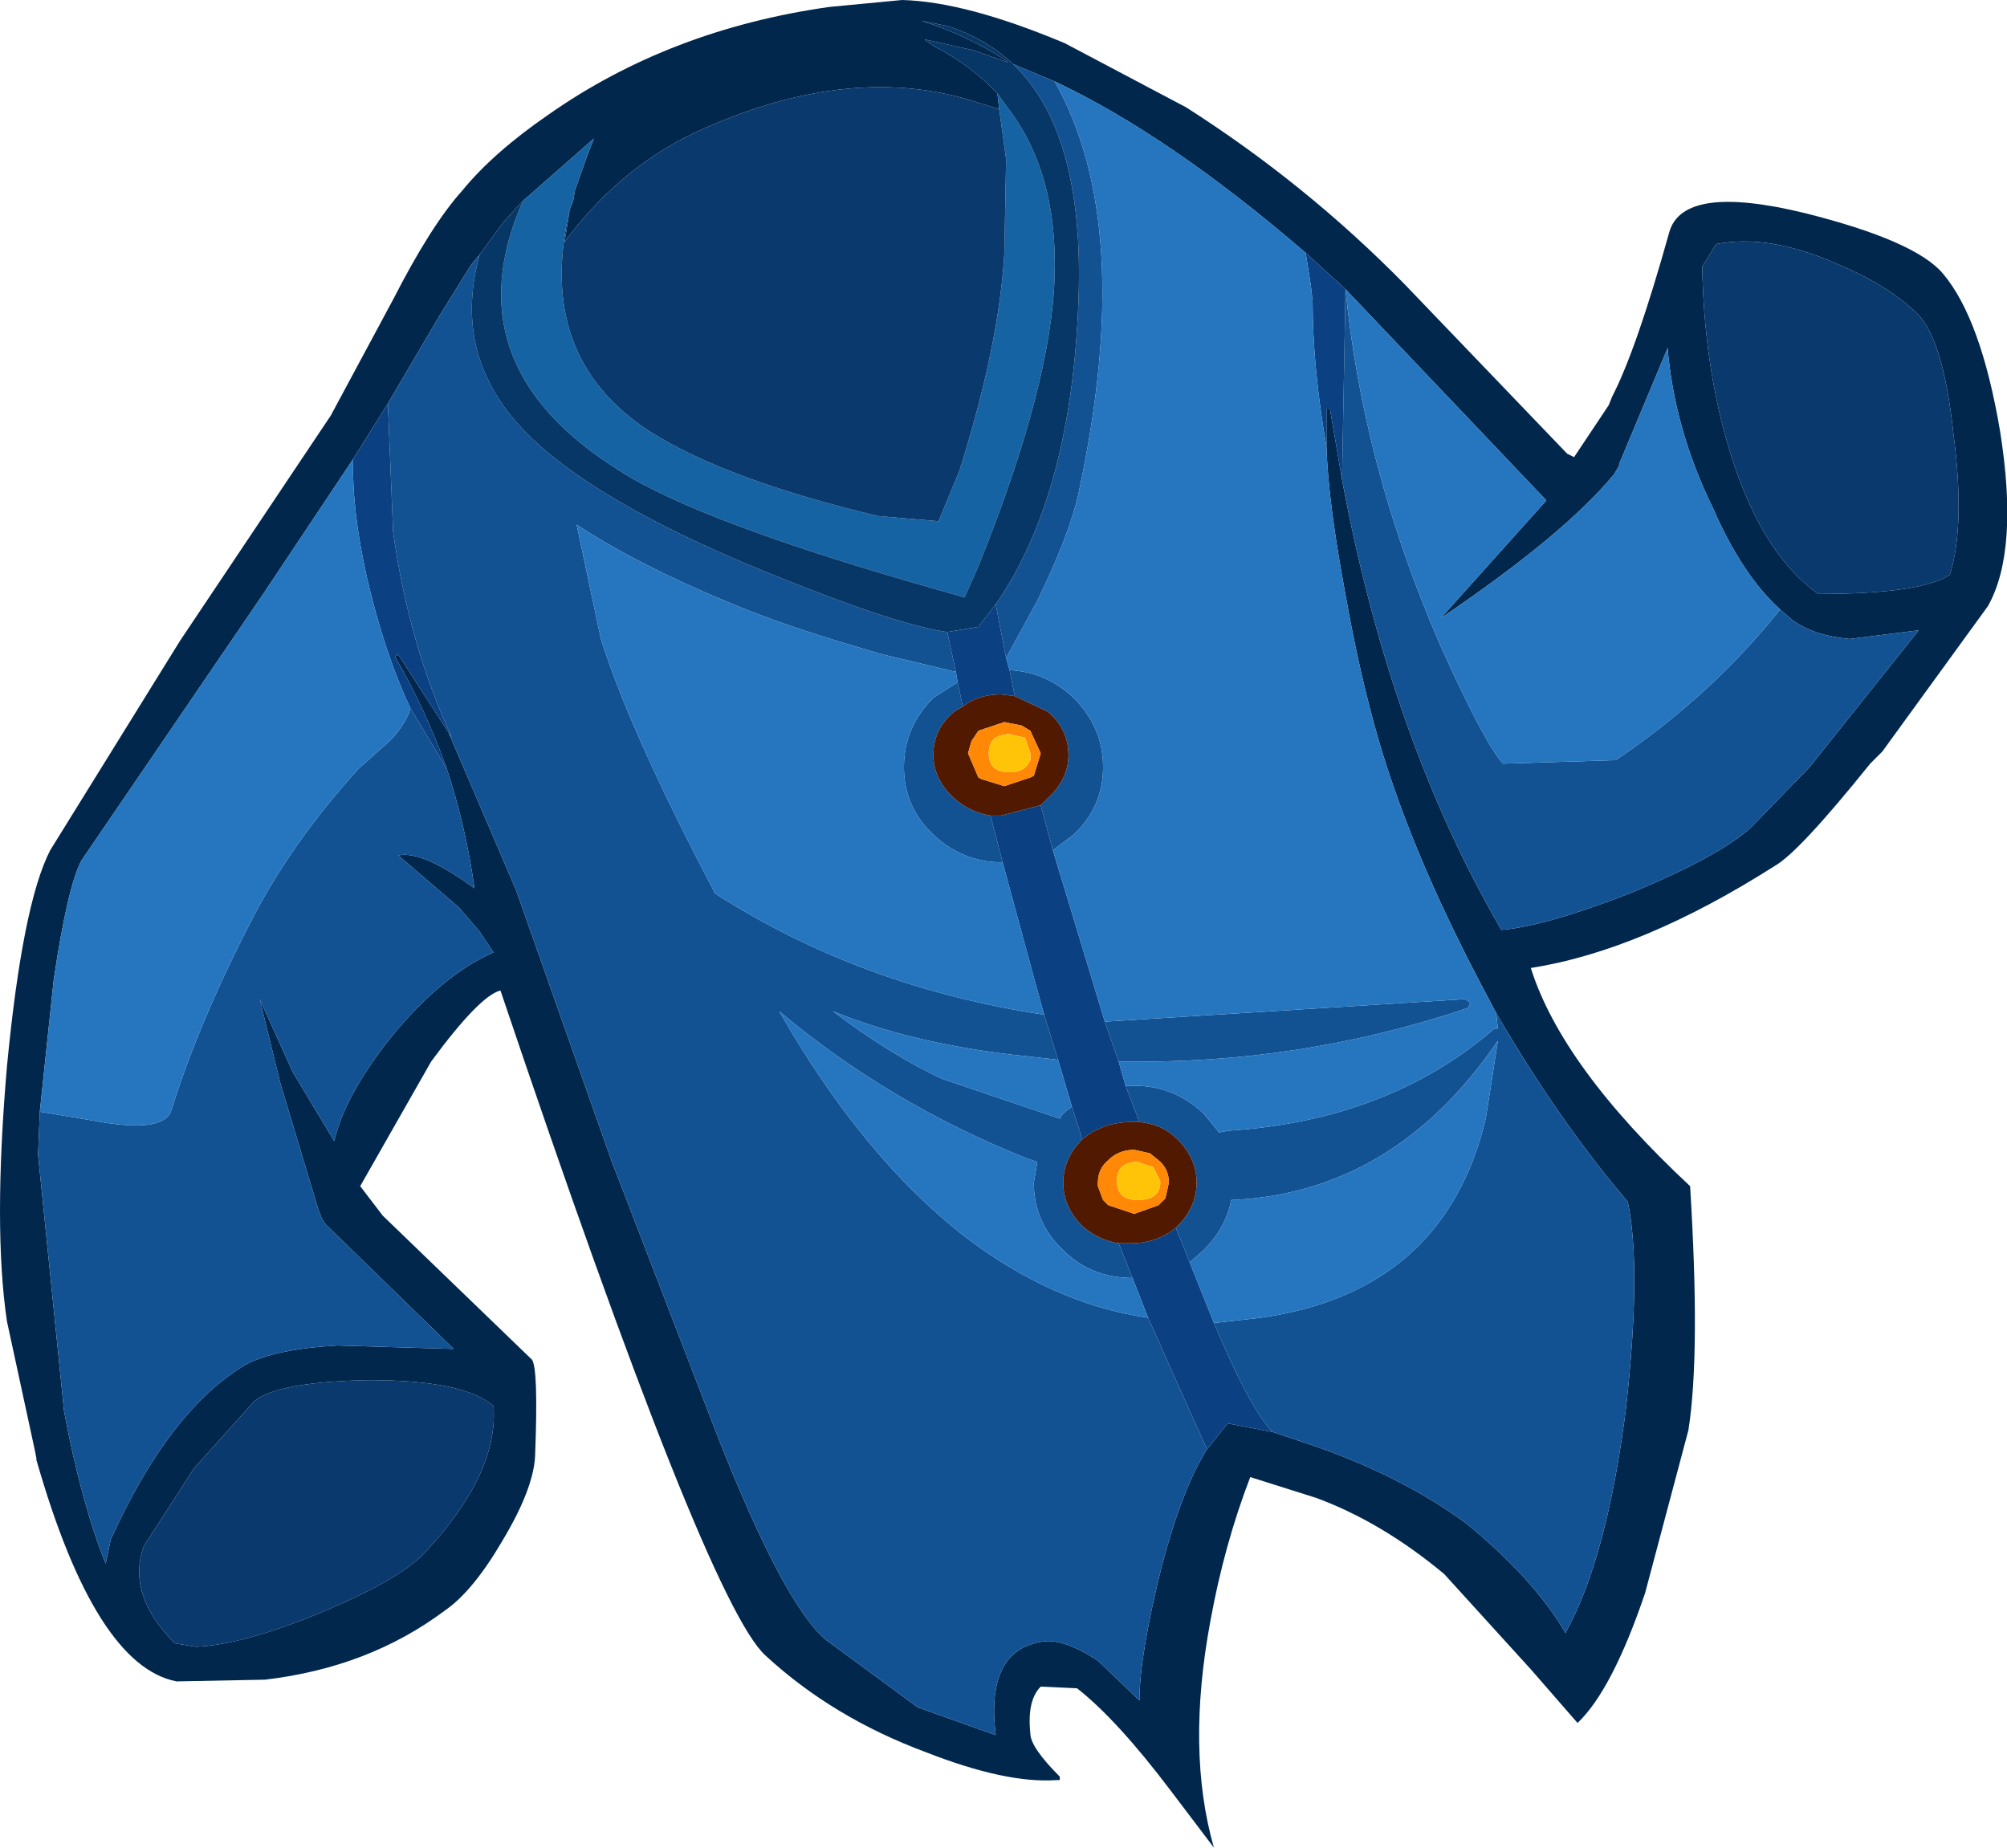
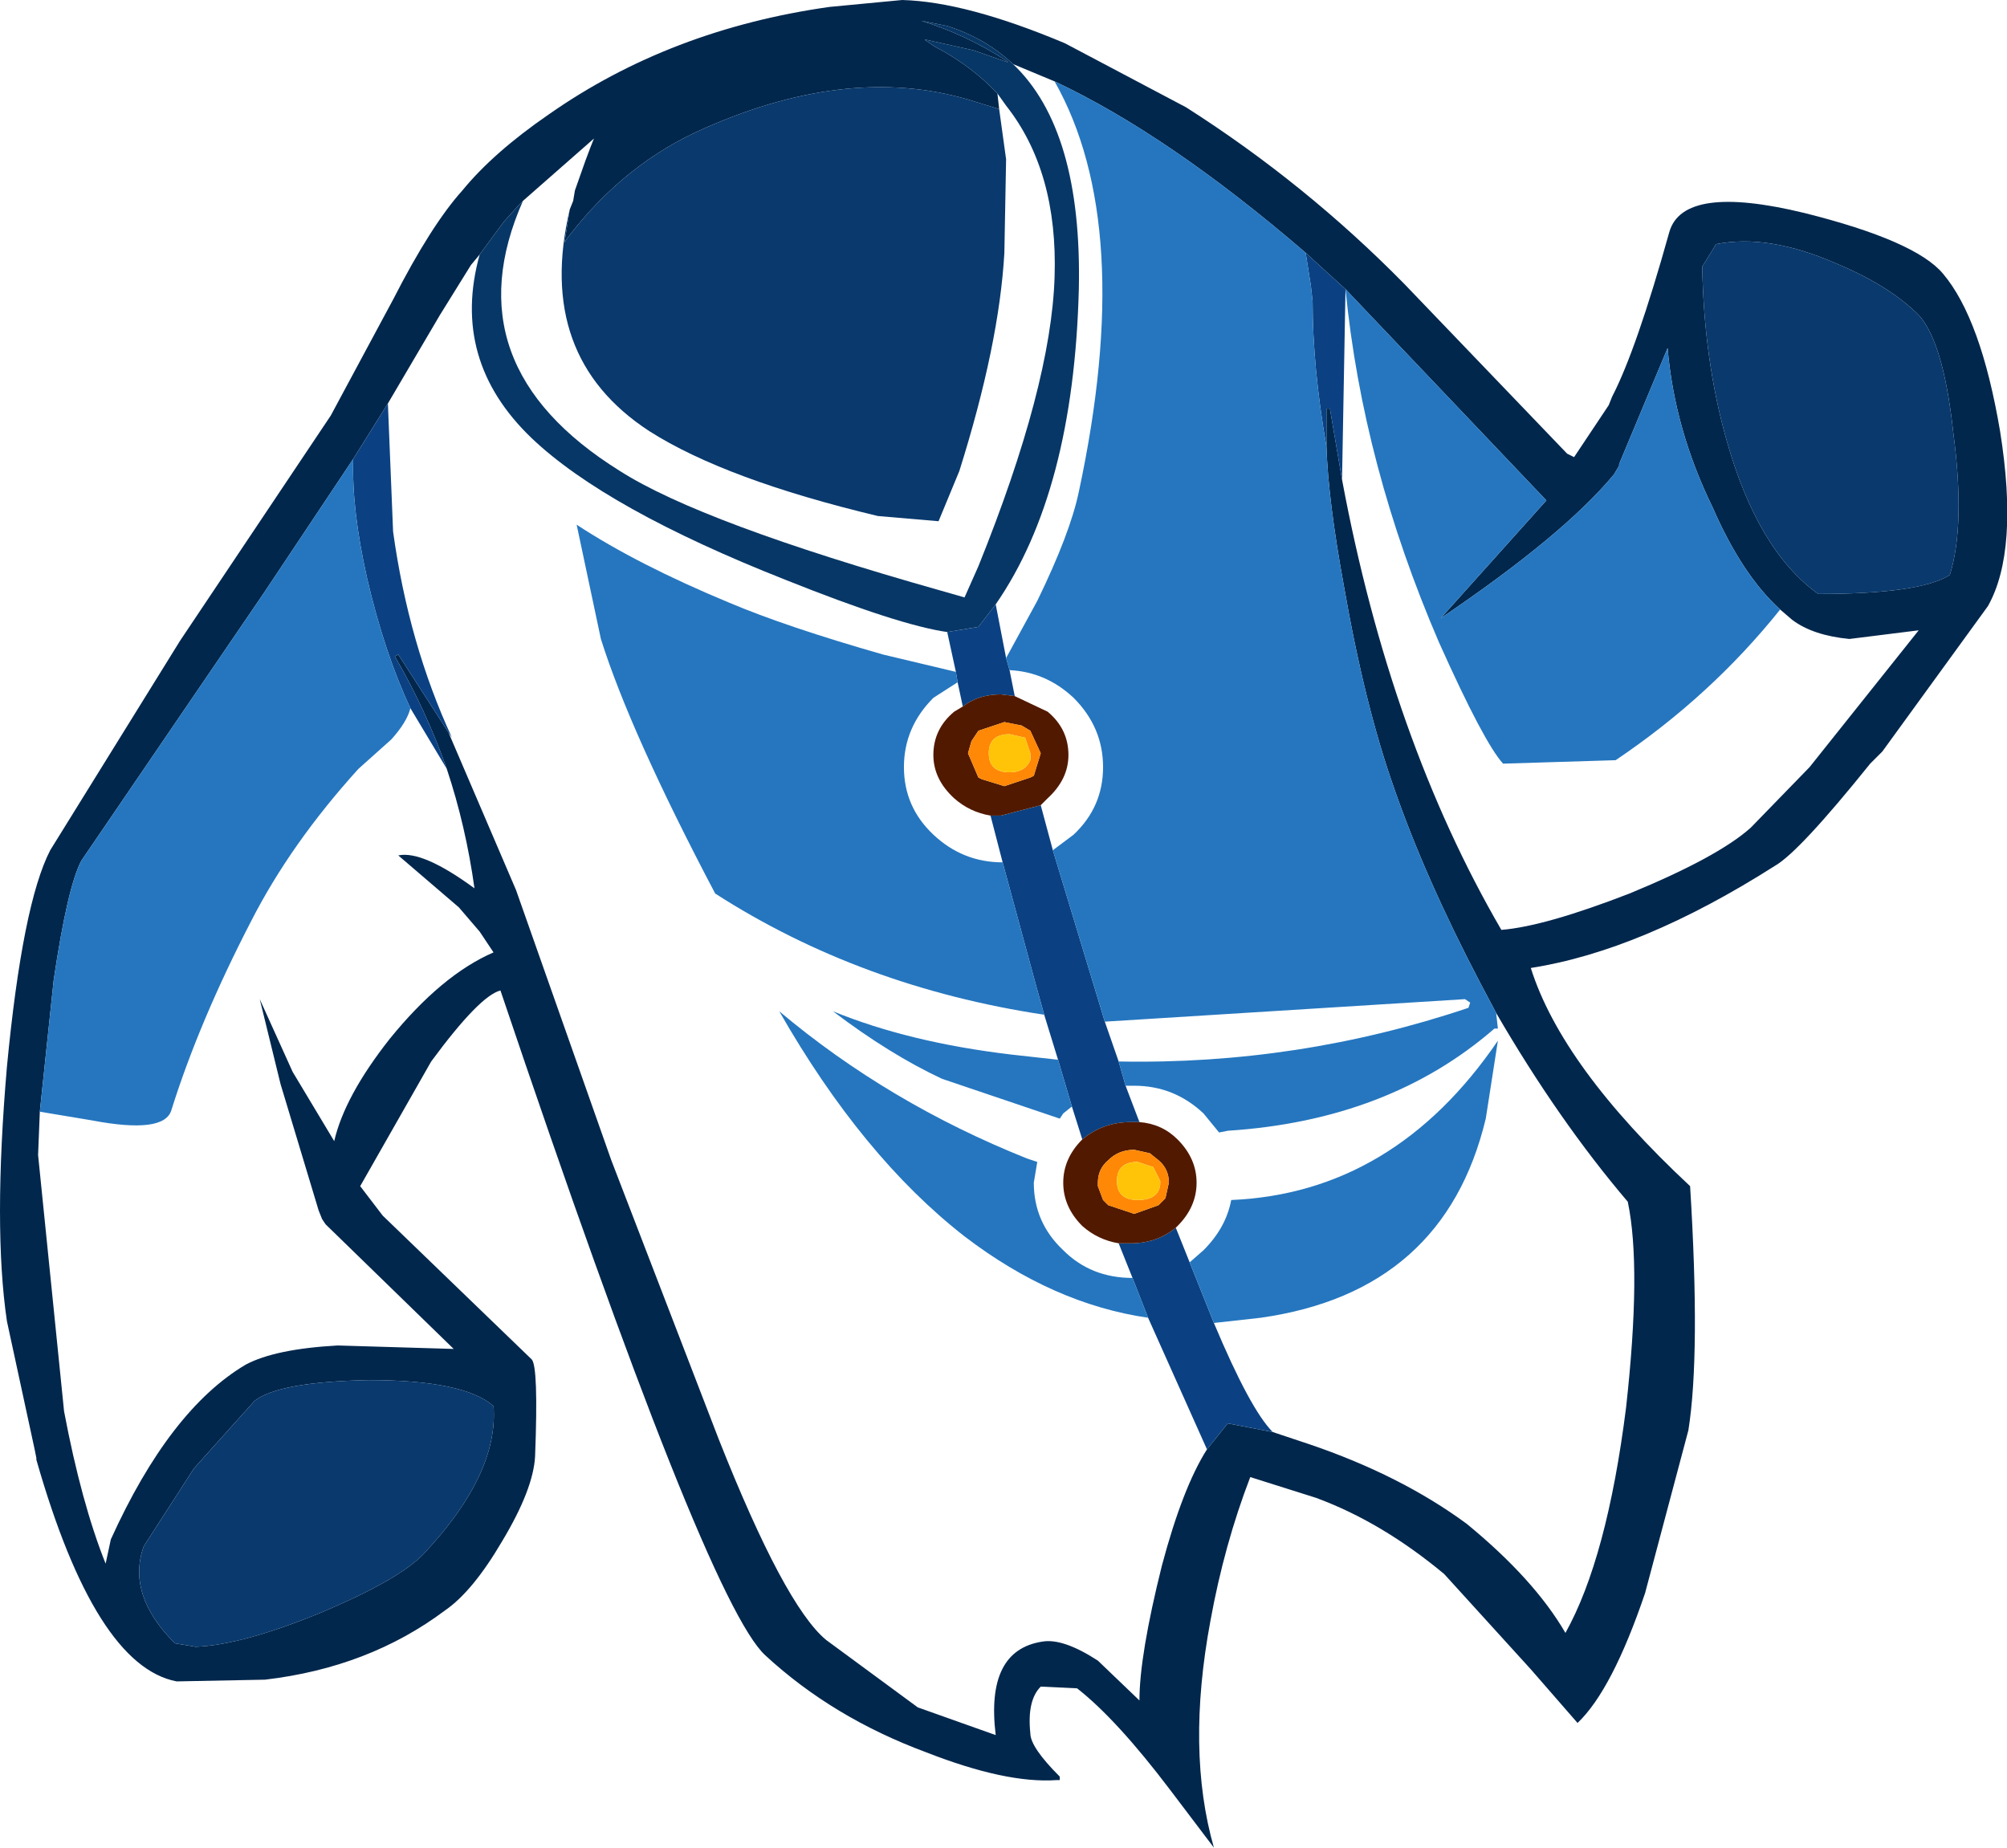
<svg xmlns="http://www.w3.org/2000/svg" version="1.1" width="57.95" height="53.35" viewBox="-28.95 -26.65 57.95 53.35" id="svg2">
  <defs id="defs47" />
  <g id="shape_1" style="stroke-linecap:round;stroke-linejoin:round">
    <path d="m -1.6,-25.9 m 0,0 q 1.1,0.35 1.9,1.1 l 1.2,0.5 q 3.3,1.55 7.25,4.95 l 1.15,1.05 5.8,6.1 -3.05,3.4 q 3.55,-2.4 5,-4.15 l 0.15,-0.25 0,-0.05 1.4,-3.35 q 0.2,2.35 1.3,4.6 0.85,1.95 1.95,2.95 l 0.35,0.3 q 0.6,0.45 1.65,0.55 l 2,-0.25 -3.15,3.95 -1.7,1.75 q -0.95,0.85 -3.5,1.9 -2.45,0.95 -3.7,1.05 -3.2,-5.5 -4.6,-13 l -0.35,-2.05 -0.1,0 0,1.1 q 0.05,1.55 0.5,4 0.6,3.45 1.45,5.85 0.9,2.6 2.5,5.65 l 0.45,0.85 q 1.8,3.1 3.8,5.45 0.4,1.9 -0.05,5.95 -0.55,4.35 -1.75,6.5 -0.9,-1.55 -2.85,-3.15 -1.9,-1.4 -4.55,-2.3 L 7.8,14.7 6.5,14.45 5.9,15.2 q -0.7,1.1 -1.3,3.35 -0.65,2.6 -0.65,3.9 L 2.75,21.3 Q 1.75,20.65 1.15,20.75 -0.5,21 -0.2,23.45 L -2.45,22.65 -5.1,20.7 q -1.2,-1 -3.1,-5.8 l -3.1,-8.05 -2.75,-7.8 -1.95,-4.55 -1.45,-2.25 -0.1,0.05 q 0.9,1.55 1.5,3.25 0.55,1.65 0.8,3.45 -1.5,-1.1 -2.2,-0.95 l 1.75,1.5 0.6,0.7 0.4,0.6 q -1.5,0.65 -3,2.5 Q -19,5 -19.3,6.3 l -1.2,-2 -0.95,-2.1 0.6,2.45 1.1,3.65 0.1,0.25 0.1,0.15 3.7,3.6 -3.35,-0.1 q -1.8,0.1 -2.65,0.55 -2.2,1.3 -3.9,5.05 l -0.15,0.7 q -0.7,-1.75 -1.2,-4.4 l -0.75,-7.4 0.05,-1.25 0.4,-3.8 q 0.4,-2.7 0.8,-3.45 l 5.25,-7.7 2.6,-3.9 1,-1.6 1.5,-2.55 0.9,-1.45 0.25,-0.3 0.55,-0.75 0.15,-0.2 0.45,-0.5 0.1,-0.1 2.05,-1.8 -0.1,0.25 -0.15,0.4 -0.3,0.85 -0.05,0.3 -0.1,0.25 -0.15,0.95 0.1,-0.15 q 1.65,-2.15 3.95,-3.15 4.3,-1.9 7.85,-0.75 l 0.65,0.2 -0.05,-0.45 q -0.75,-0.8 -1.8,-1.35 l -0.3,-0.2 0.05,0 1.35,0.3 1,0.35 -0.05,-0.05 q -1.15,-0.75 -2.45,-1.15 l 0.75,0.15 m 19.2,10.7 -0.1,0.25 -1,1.5 -0.2,-0.1 -4.7,-4.9 q -2.85,-2.9 -6.3,-5.1 L 1.8,-25.4 q -2.85,-1.2 -4.7,-1.25 l -2.1,0.2 q -4.6,0.65 -8.1,3.1 -1.6,1.1 -2.5,2.2 -0.9,1 -2,3.15 l -1.8,3.35 -4.35,6.5 -3.75,6.05 q -0.8,1.55 -1.25,6.25 -0.4,4.65 0,7.35 l 0.8,3.7 0.05,0.25 0,0.05 q 1.7,5.95 4.05,6.4 l 2.55,-0.05 q 3,-0.35 5.2,-2 0.8,-0.55 1.65,-2 0.9,-1.5 0.95,-2.45 0.1,-2.6 -0.1,-2.8 L -17.9,8.45 -18.55,7.6 -16.5,4 q 1.4,-1.9 2,-2.05 5.95,17.65 7.65,19.2 1.95,1.8 4.65,2.8 2.3,0.9 3.75,0.8 l 0.1,0 0,-0.1 Q 0.8,23.8 0.8,23.4 0.7,22.45 1.1,22.05 L 2.15,22.1 Q 3.3,23 4.85,25.05 L 6.1,26.7 Q 5.3,23.9 6,20.15 6.4,17.95 7.15,16 l 1.9,0.6 q 1.9,0.7 3.7,2.2 l 2.5,2.75 1.35,1.55 q 1,-0.95 1.95,-3.75 l 1.25,-4.7 q 0.35,-2.2 0.05,-7.05 -3.7,-3.45 -4.6,-6.3 3.2,-0.5 7.05,-2.95 0.7,-0.4 2.75,-2.95 l 0.35,-0.35 3.05,-4.2 q 0.9,-1.6 0.35,-5.05 -0.55,-3.25 -1.65,-4.55 -0.8,-0.95 -4,-1.75 -3.5,-0.85 -3.9,0.55 -0.95,3.4 -1.65,4.75 m 9.85,1.05 q 0.35,2.65 -0.1,4.1 -0.85,0.55 -3.8,0.55 -1.75,-1.25 -2.65,-4.45 -0.65,-2.3 -0.7,-5 l 0.4,-0.65 q 1.5,-0.3 3.45,0.55 1.45,0.6 2.3,1.4 0.8,0.7 1.1,3.5 m -42.15,28.1 q 0.15,1.95 -2,4.25 -0.7,0.75 -2.95,1.7 -2.3,0.95 -3.65,1 l -0.6,-0.1 q -1.4,-1.4 -0.9,-2.8 l 1.45,-2.25 1.75,-1.95 q 0.7,-0.55 3.3,-0.6 2.75,0 3.6,0.75" id="path5" style="fill:#02274c;fill-opacity:1;stroke:none" />
    <path d="M -1.6,-25.9" id="path7" style="fill:none;stroke:none" />
-     <path d="m 0.1,-23.6 m 0,0 -0.25,-0.35 0.05,0.45 0.2,1.45 -0.05,2.7 q -0.15,2.65 -1.3,6.3 l -0.6,1.45 -1.75,-0.15 q -4.4,-1.05 -6.6,-2.45 -3.3,-2.15 -2.3,-6.4 l 0.1,-0.25 0.05,-0.3 0.3,-0.85 0.15,-0.4 0.1,-0.25 -2.05,1.8 q -2.1,4.75 2.8,7.8 2.35,1.5 9.25,3.45 l 0.7,0.2 0.4,-0.9 q 2.1,-5.2 2.2,-8.35 0.1,-3.05 -1.4,-4.95" id="path9" style="fill:#1663a3;fill-opacity:1;stroke:none" />
    <path d="M 0.1,-23.6" id="path11" style="fill:none;stroke:none" />
-     <path d="m -13.6,-14 m 0,0 q -2.35,-2.25 -1.5,-5.3 l -0.25,0.3 -0.9,1.45 -1.5,2.55 0.15,3.7 q 0.45,3.25 1.7,5.95 l -0.1,-0.15 1.95,4.55 2.75,7.8 3.1,8.05 q 1.9,4.8 3.1,5.8 l 2.65,1.95 2.25,0.8 q -0.3,-2.45 1.35,-2.7 0.6,-0.1 1.6,0.55 l 1.2,1.15 q 0,-1.3 0.65,-3.9 Q 5.2,16.3 5.9,15.2 L 4.2,11.4 Q 1.45,11 -1.1,9.05 -4.05,6.75 -6.45,2.55 -3.3,5.2 0.7,6.8 L 1,6.9 0.9,7.5 q 0,1.15 0.85,1.95 0.8,0.8 2,0.8 l -0.4,-1 Q 2.75,9.15 2.3,8.75 1.75,8.2 1.75,7.5 1.75,6.8 2.3,6.25 L 2,5.3 1.75,5.5 1.65,5.65 -1.75,4.5 Q -3.25,3.8 -4.9,2.55 -2.7,3.45 0.25,3.8 L 1.6,3.95 1.2,2.65 q -5.3,-0.8 -9.5,-3.5 -2.45,-4.65 -3.3,-7.35 l -0.7,-3.3 q 1.75,1.15 4.4,2.25 1.65,0.7 4.45,1.5 l 2.1,0.5 -0.25,-1.15 q -1.4,-0.2 -4.65,-1.5 -5.2,-2.05 -7.35,-4.1 m 15.8,-4.3 q -0.15,5.85 -2.4,9.1 L 0.1,-7.65 1,-9.3 q 0.95,-1.95 1.2,-3.15 1.65,-7.7 -0.7,-11.85 l -1.2,-0.5 q 2,1.9 1.9,6.5 m 20.6,9.55 -0.35,-0.3 q -2,2.5 -4.75,4.35 l -3.25,0.1 Q 13.9,-5.2 12.6,-8.1 10.4,-13.2 9.9,-18.3 l -0.1,5.5 q 1.4,7.5 4.6,13 1.25,-0.1 3.7,-1.05 2.55,-1.05 3.5,-1.9 l 1.7,-1.75 3.15,-3.95 -2,0.25 Q 23.4,-8.3 22.8,-8.75 m -4.75,16.8 q -2,-2.35 -3.8,-5.45 l 0.05,0.45 -0.1,0 Q 11.15,5.7 6.5,6 L 6.25,6.05 5.8,5.5 Q 4.95,4.7 3.8,4.7 l -0.25,0 0.4,1.05 Q 4.6,5.8 5.05,6.25 5.6,6.8 5.6,7.5 5.6,8.2 5.05,8.75 L 5,8.8 5.4,9.8 5.8,9.45 Q 6.45,8.8 6.6,8 11.3,7.8 14.3,3.4 l -0.35,2.25 q -1.2,5 -6.5,5.75 L 6.1,11.55 q 1.05,2.5 1.7,3.15 l 1.05,0.35 q 2.65,0.9 4.55,2.3 1.95,1.6 2.85,3.15 Q 17.45,18.35 18,14 18.45,9.95 18.05,8.05 M -15.25,-1 q -0.25,-1.8 -0.8,-3.45 L -17.1,-6.2 q -0.1,0.4 -0.55,0.9 l -0.95,0.85 q -1.95,2.15 -3.1,4.4 -1.5,2.9 -2.3,5.45 -0.2,0.7 -2.3,0.3 l -1.5,-0.25 -0.05,1.25 0.75,7.4 q 0.5,2.65 1.2,4.4 l 0.15,-0.7 q 1.7,-3.75 3.9,-5.05 0.85,-0.45 2.65,-0.55 l 3.35,0.1 -3.7,-3.6 -0.1,-0.15 -0.1,-0.25 -1.1,-3.65 -0.6,-2.45 0.95,2.1 1.2,2 q 0.3,-1.3 1.6,-2.95 1.5,-1.85 3,-2.5 l -0.4,-0.6 -0.6,-0.7 -1.75,-1.5 q 0.7,-0.15 2.2,0.95 M 13.35,2.2 2.95,2.85 3.35,4 q 5.2,0.1 10.1,-1.55 L 13.5,2.3 13.35,2.2 M 1.45,-2.1 2.05,-2.55 Q 2.9,-3.35 2.9,-4.5 2.9,-5.65 2.05,-6.5 1.25,-7.25 0.2,-7.3 l 0.15,0.75 0.95,0.45 q 0.6,0.5 0.6,1.25 0,0.7 -0.6,1.25 l -0.2,0.2 0.35,1.3 M -1.15,-6.25 -1.3,-6.95 -2,-6.5 q -0.85,0.85 -0.85,2 0,1.15 0.85,1.95 0.85,0.8 2,0.8 L -0.35,-3.1 Q -0.95,-3.2 -1.4,-3.6 -2,-4.15 -2,-4.85 -2,-5.6 -1.4,-6.1 l 0.25,-0.15" id="path13" style="fill:#125293;fill-opacity:1;stroke:none" />
    <path d="M -13.6,-14" id="path15" style="fill:none;stroke:none" />
    <path d="m -0.7,-8.55 m 0,0 -0.9,0.15 0.25,1.15 0.05,0.3 0.15,0.7 Q -0.7,-6.6 -0.05,-6.6 L 0.35,-6.55 0.2,-7.3 0.1,-7.65 -0.2,-9.2 -0.7,-8.55 m 10.6,-9.75 -1.15,-1.05 0.15,0.95 0.05,0.45 q 0,1.9 0.4,4.2 l 0,-1.1 0.1,0 0.35,2.05 0.1,-5.5 M 6.5,14.45 7.8,14.7 Q 7.15,14.05 6.1,11.55 L 5.4,9.8 5,8.8 Q 4.45,9.25 3.7,9.25 l -0.35,0 0.4,1 0.45,1.15 1.7,3.8 0.6,-0.75 m -23.95,-22.2 1.45,2.25 0.1,0.15 q -1.25,-2.7 -1.7,-5.95 l -0.15,-3.7 -1,1.6 q -0.05,1.45 0.4,3.45 0.5,2.15 1.25,3.75 l 1.05,1.75 q -0.6,-1.7 -1.5,-3.25 l 0.1,-0.05 m 18.9,5.65 -0.35,-1.3 -1.15,0.3 -0.3,0 L 0,-1.75 0.95,1.75 1.2,2.65 1.6,3.95 2,5.3 2.3,6.25 q 0.6,-0.5 1.4,-0.5 l 0.25,0 L 3.55,4.7 3.35,4 2.95,2.85 1.45,-2.1" id="path17" style="fill:#0b4182;fill-opacity:1;stroke:none" />
    <path d="M -0.7,-8.55" id="path19" style="fill:none;stroke:none" />
    <path d="m 8.75,-19.35 m 0,0 q -3.95,-3.4 -7.25,-4.95 2.35,4.15 0.7,11.85 -0.25,1.2 -1.2,3.15 l -0.9,1.65 0.1,0.35 q 1.05,0.05 1.85,0.8 0.85,0.85 0.85,2 0,1.15 -0.85,1.95 L 1.45,-2.1 2.95,2.85 13.35,2.2 13.5,2.3 13.45,2.45 Q 8.55,4.1 3.35,4 l 0.2,0.7 0.25,0 q 1.15,0 2,0.8 L 6.25,6.05 6.5,6 q 4.65,-0.3 7.7,-2.95 l 0.1,0 L 14.25,2.6 13.8,1.75 Q 12.2,-1.3 11.3,-3.9 10.45,-6.3 9.85,-9.75 q -0.45,-2.45 -0.5,-4 -0.4,-2.3 -0.4,-4.2 L 8.9,-18.4 8.75,-19.35 m 6.95,7.15 -5.8,-6.1 q 0.5,5.1 2.7,10.2 1.3,2.9 1.85,3.5 l 3.25,-0.1 q 2.75,-1.85 4.75,-4.35 -1.1,-1 -1.95,-2.95 -1.1,-2.25 -1.3,-4.6 l -1.4,3.35 0,0.05 -0.15,0.25 q -1.45,1.75 -5,4.15 l 3.05,-3.4 m -43.1,13.85 -0.4,3.8 1.5,0.25 q 2.1,0.4 2.3,-0.3 0.8,-2.55 2.3,-5.45 1.15,-2.25 3.1,-4.4 l 0.95,-0.85 q 0.45,-0.5 0.55,-0.9 -0.75,-1.6 -1.25,-3.75 -0.45,-2 -0.4,-3.45 l -2.6,3.9 -5.25,7.7 q -0.4,0.75 -0.8,3.45 m 19.1,-2.5 q 4.2,2.7 9.5,3.5 L 0.95,1.75 0,-1.75 q -1.15,0 -2,-0.8 -0.85,-0.8 -0.85,-1.95 0,-1.15 0.85,-2 l 0.7,-0.45 -0.05,-0.3 -2.1,-0.5 q -2.8,-0.8 -4.45,-1.5 -2.65,-1.1 -4.4,-2.25 l 0.7,3.3 q 0.85,2.7 3.3,7.35 m 7.2,9.9 Q 1.45,11 4.2,11.4 L 3.75,10.25 q -1.2,0 -2,-0.8 Q 0.9,8.65 0.9,7.5 L 1,6.9 0.7,6.8 q -4,-1.6 -7.15,-4.25 2.4,4.2 5.35,6.5 M 1.75,5.5 2,5.3 1.6,3.95 0.25,3.8 Q -2.7,3.45 -4.9,2.55 -3.25,3.8 -1.75,4.5 L 1.65,5.65 1.75,5.5 M 5.8,9.45 5.4,9.8 6.1,11.55 7.45,11.4 q 5.3,-0.75 6.5,-5.75 L 14.3,3.4 Q 11.3,7.8 6.6,8 6.45,8.8 5.8,9.45" id="path21" style="fill:#2576bf;fill-opacity:1;stroke:none" />
    <path d="M 8.75,-19.35" id="path23" style="fill:none;stroke:none" />
    <path d="m 0.1,-22.05 m 0,0 -0.2,-1.45 -0.65,-0.2 q -3.55,-1.15 -7.85,0.75 -2.3,1 -3.95,3.15 l -0.1,0.15 0.15,-0.95 q -1,4.25 2.3,6.4 2.2,1.4 6.6,2.45 l 1.75,0.15 0.6,-1.45 q 1.15,-3.65 1.3,-6.3 l 0.05,-2.7 m 27.25,12 q 0.45,-1.45 0.1,-4.1 -0.3,-2.8 -1.1,-3.5 -0.85,-0.8 -2.3,-1.4 -1.95,-0.85 -3.45,-0.55 l -0.4,0.65 q 0.05,2.7 0.7,5 0.9,3.2 2.65,4.45 2.95,0 3.8,-0.55 M -16.7,18.2 q 2.15,-2.3 2,-4.25 -0.85,-0.75 -3.6,-0.75 -2.6,0.05 -3.3,0.6 l -1.75,1.95 -1.45,2.25 q -0.5,1.4 0.9,2.8 l 0.6,0.1 q 1.35,-0.05 3.65,-1 2.25,-0.95 2.95,-1.7" id="path25" style="fill:#09396d;fill-opacity:1;stroke:none" />
    <path d="M 0.1,-22.05" id="path27" style="fill:none;stroke:none" />
    <path d="m 1.3,-6.1 m 0,0 -0.95,-0.45 -0.4,-0.05 q -0.65,0 -1.1,0.35 L -1.4,-6.1 q -0.6,0.5 -0.6,1.25 0,0.7 0.6,1.25 0.45,0.4 1.05,0.5 l 0.3,0 1.15,-0.3 0.2,-0.2 Q 1.9,-4.15 1.9,-4.85 1.9,-5.6 1.3,-6.1 m 1,14.85 q 0.45,0.4 1.05,0.5 l 0.35,0 Q 4.45,9.25 5,8.8 L 5.05,8.75 Q 5.6,8.2 5.6,7.5 5.6,6.8 5.05,6.25 4.6,5.8 3.95,5.75 l -0.25,0 Q 2.9,5.75 2.3,6.25 1.75,6.8 1.75,7.5 1.75,8.2 2.3,8.75 M 0.8,-5.55 1.1,-4.9 0.9,-4.25 0.8,-4.2 0.05,-3.95 -0.6,-4.15 -0.7,-4.2 -1,-4.9 l 0.1,-0.35 0.2,-0.3 0.75,-0.25 0.5,0.1 0.25,0.15 M 4.25,6.65 4.5,6.85 Q 4.8,7.1 4.8,7.5 L 4.7,7.95 4.5,8.15 3.8,8.4 3.05,8.15 2.9,8 2.75,7.6 l 0,-0.1 q 0,-0.4 0.3,-0.65 0.3,-0.3 0.75,-0.3 l 0.45,0.1" id="path29" style="fill:#511900;fill-opacity:1;stroke:none" />
    <path d="M 1.3,-6.1" id="path31" style="fill:none;stroke:none" />
    <path d="m 1.1,-4.9 m 0,0 -0.3,-0.65 -0.25,-0.15 -0.5,-0.1 -0.75,0.25 -0.2,0.3 -0.1,0.35 0.3,0.7 0.1,0.05 0.65,0.2 L 0.8,-4.2 0.9,-4.25 1.1,-4.9 M 4.5,6.85 4.25,6.65 3.8,6.55 q -0.45,0 -0.75,0.3 -0.3,0.25 -0.3,0.65 l 0,0.1 L 2.9,8 3.05,8.15 3.8,8.4 4.5,8.15 4.7,7.95 4.8,7.5 Q 4.8,7.1 4.5,6.85 M 0.8,-4.9 l 0,0.2 q -0.15,0.35 -0.6,0.35 -0.6,0 -0.6,-0.55 0,-0.55 0.6,-0.55 l 0.45,0.1 0.15,0.45 m 3.55,11.95 0.2,0.4 0,0.1 Q 4.5,8 3.9,8 3.3,8 3.3,7.45 3.3,6.9 3.9,6.9 l 0.45,0.15" id="path33" style="fill:#ff8806;fill-opacity:1;stroke:none" />
    <path d="M 1.1,-4.9" id="path35" style="fill:none;stroke:none" />
    <path d="m 0.8,-4.7 m 0,0 0,-0.2 -0.15,-0.45 -0.45,-0.1 q -0.6,0 -0.6,0.55 0,0.55 0.6,0.55 0.45,0 0.6,-0.35 M 4.55,7.45 4.35,7.05 3.9,6.9 Q 3.3,6.9 3.3,7.45 3.3,8 3.9,8 4.5,8 4.55,7.55 l 0,-0.1" id="path37" style="fill:#ffc408;fill-opacity:1;stroke:none" />
    <path d="M 0.8,-4.7" id="path39" style="fill:none;stroke:none" />
    <path d="m 0.3,-24.8 m 0,0 q -0.8,-0.75 -1.9,-1.1 l -0.75,-0.15 q 1.3,0.4 2.45,1.15 l 0.05,0.05 -1,-0.35 -1.35,-0.3 -0.05,0 0.3,0.2 q 1.05,0.55 1.8,1.35 l 0.25,0.35 q 1.5,1.9 1.4,4.95 -0.1,3.15 -2.2,8.35 l -0.4,0.9 -0.7,-0.2 q -6.9,-1.95 -9.25,-3.45 -4.9,-3.05 -2.8,-7.8 l -0.1,0.1 -0.45,0.5 -0.15,0.2 -0.55,0.75 q -0.85,3.05 1.5,5.3 2.15,2.05 7.35,4.1 3.25,1.3 4.65,1.5 l 0.9,-0.15 0.5,-0.65 q 2.25,-3.25 2.4,-9.1 0.1,-4.6 -1.9,-6.5" id="path41" style="fill:#073766;fill-opacity:1;stroke:none" />
    <path d="M 0.3,-24.8" id="path43" style="fill:none;stroke:none" />
  </g>
</svg>